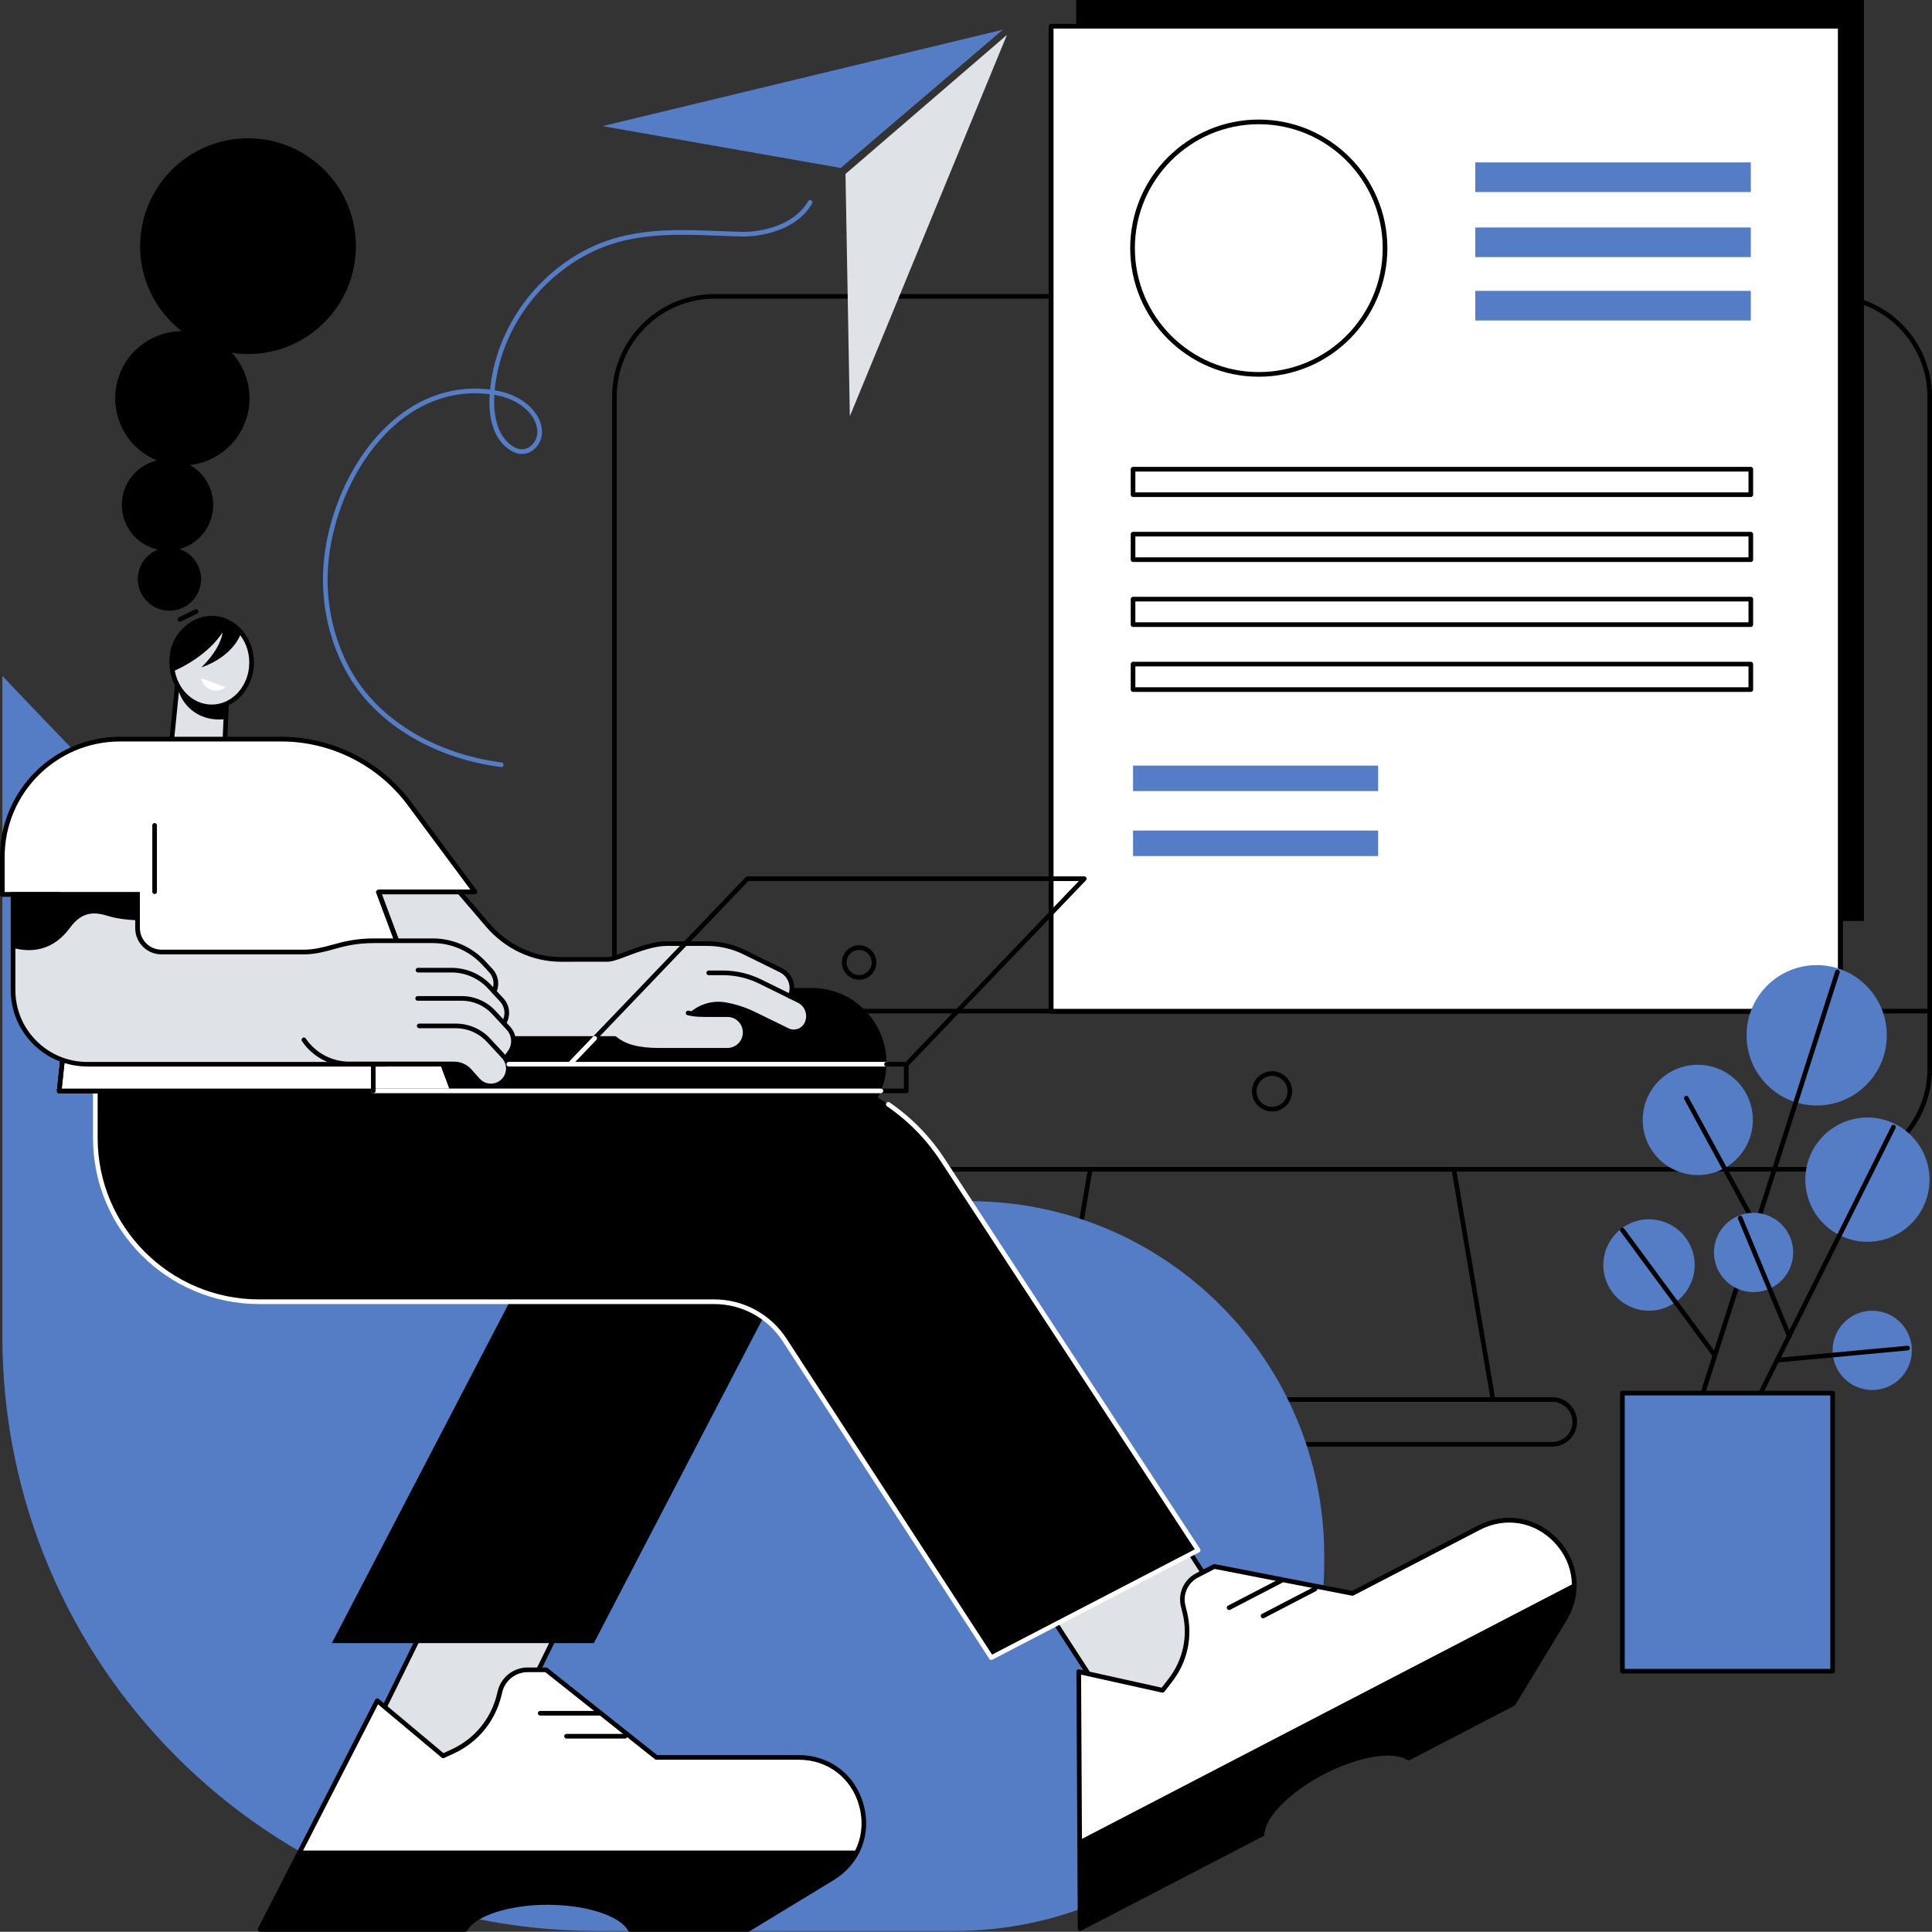
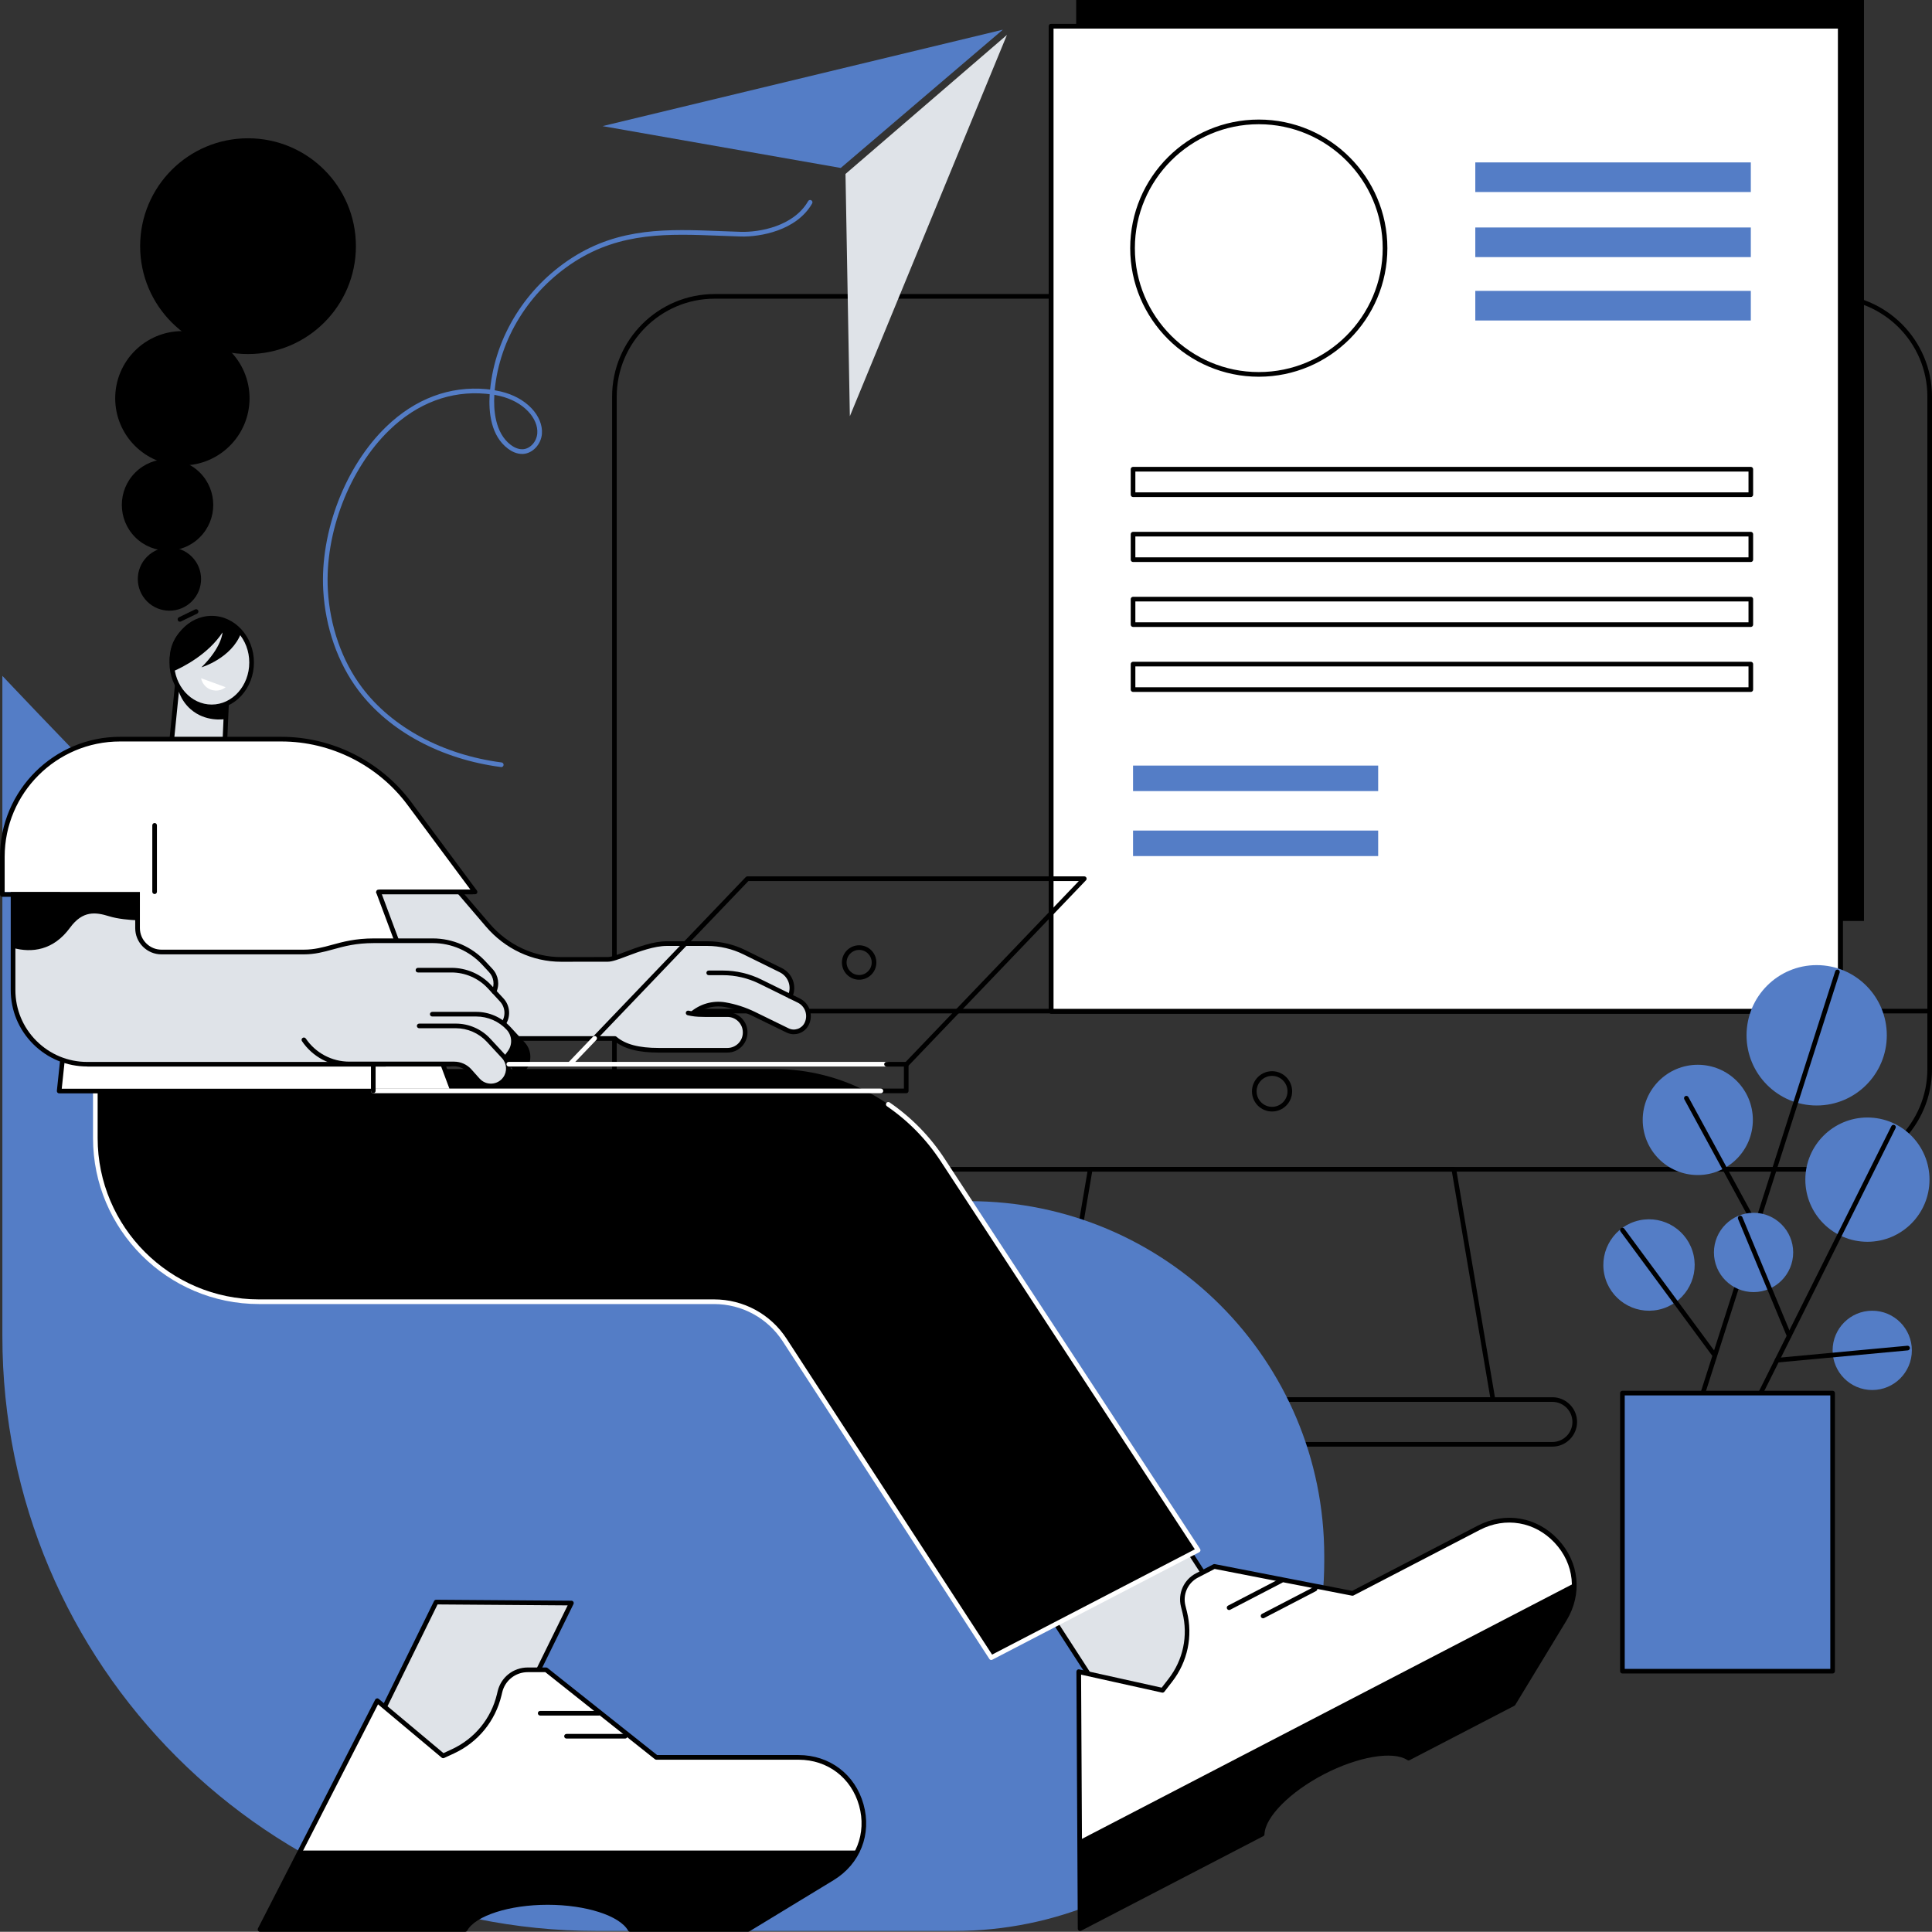
<svg xmlns="http://www.w3.org/2000/svg" id="Layer_2" data-name="Layer 2" viewBox="0 0 633.92 633.85">
  <rect x="0" y="0" width="633.92" height="633.85" fill="#333333" stroke="none" />
  <defs>
    <style>
      .cls-1 {
        fill: #547dc6;
      }

      .cls-2 {
        fill: #fff;
      }

      .cls-3 {
        fill: #dfe3e8;
      }
    </style>
  </defs>
  <g id="Layer_1-2" data-name="Layer 1">
    <g id="Send_your_CV" data-name="Send your CV">
      <g>
        <path d="M600.26,384.43H234.5c-18.56,0-33.66-15.1-33.66-33.66v-220.63c0-18.56,15.1-33.66,33.66-33.66h365.76c18.56,0,33.66,15.1,33.66,33.66v220.63c0,18.56-15.1,33.66-33.66,33.66ZM234.5,98c-17.72,0-32.14,14.42-32.14,32.14v220.63c0,17.72,14.42,32.14,32.14,32.14h365.76c17.72,0,32.14-14.42,32.14-32.14v-220.63c0-17.72-14.42-32.14-32.14-32.14H234.5Z" />
        <path d="M633.05,332.52H201.71c-.42,0-.76-.34-.76-.76s.34-.76.76-.76h431.34c.42,0,.76.34.76.76s-.34.76-.76.76Z" />
        <path d="M489.87,459.98h-144.98c-.23,0-.44-.1-.58-.27-.15-.17-.21-.4-.17-.62l12.83-75.55c.06-.37.38-.64.75-.64h119.32c.37,0,.69.27.75.64l12.83,75.55c.04.22-.02.45-.17.62-.14.17-.36.27-.58.27ZM345.79,458.45h143.17l-12.57-74.02h-118.03l-12.57,74.02Z" />
        <path d="M509.37,474.66h-183.99c-4.46,0-8.09-3.63-8.09-8.09s3.63-8.11,8.09-8.11h183.99c4.46,0,8.09,3.63,8.09,8.09s-3.63,8.11-8.09,8.11ZM325.38,459.98c-3.62,0-6.57,2.95-6.57,6.57s2.95,6.59,6.57,6.59h183.99c3.62,0,6.57-2.95,6.57-6.57s-2.95-6.59-6.57-6.59h-183.99Z" />
        <path d="M417.38,364.7c-3.64,0-6.59-2.96-6.59-6.61s2.96-6.61,6.59-6.61,6.59,2.96,6.59,6.61-2.96,6.61-6.59,6.61ZM417.38,353.01c-2.79,0-5.07,2.28-5.07,5.08s2.27,5.08,5.07,5.08,5.07-2.28,5.07-5.08-2.27-5.08-5.07-5.08Z" />
      </g>
      <g>
        <rect x="353.11" width="258.49" height="302.18" />
        <g>
          <g>
            <rect class="cls-2" x="344.89" y="8.6" width="258.99" height="323.23" />
            <path d="M603.88,332.59h-258.99c-.42,0-.76-.34-.76-.76V8.6c0-.42.34-.76.76-.76h258.99c.42,0,.76.34.76.76v323.23c0,.42-.34.76-.76.76ZM345.65,331.07h257.46V9.37h-257.46v321.7Z" />
          </g>
          <path d="M603.88,332.59h-258.99c-.42,0-.76-.34-.76-.76V8.6c0-.42.34-.76.76-.76h258.99c.42,0,.76.34.76.76v323.23c0,.42-.34.76-.76.76ZM345.65,331.07h257.46V9.37h-257.46v321.7Z" />
        </g>
        <g>
          <circle class="cls-2" cx="413.03" cy="81.42" r="41.42" />
          <path d="M413.03,123.61c-23.26,0-42.19-18.92-42.19-42.19s18.93-42.19,42.19-42.19,42.19,18.93,42.19,42.19-18.92,42.19-42.19,42.19ZM413.03,40.76c-22.42,0-40.66,18.24-40.66,40.66s18.24,40.66,40.66,40.66,40.66-18.24,40.66-40.66-18.24-40.66-40.66-40.66Z" />
        </g>
        <rect class="cls-1" x="484.07" y="53.29" width="90.4" height="9.72" />
        <rect class="cls-1" x="484.07" y="74.64" width="90.4" height="9.72" />
        <rect class="cls-1" x="484.07" y="95.44" width="90.4" height="9.72" />
        <path d="M574.47,163.08h-202.7c-.42,0-.76-.34-.76-.76v-8.37c0-.42.34-.76.76-.76h202.7c.42,0,.76.34.76.76v8.37c0,.42-.34.76-.76.76ZM372.53,161.56h201.18v-6.84h-201.18v6.84Z" />
        <path d="M574.47,184.4h-202.7c-.42,0-.76-.34-.76-.76v-8.37c0-.42.34-.76.76-.76h202.7c.42,0,.76.34.76.76v8.37c0,.42-.34.76-.76.76ZM372.53,182.87h201.18v-6.84h-201.18v6.84Z" />
        <path d="M574.47,205.71h-202.7c-.42,0-.76-.34-.76-.76v-8.37c0-.42.34-.76.76-.76h202.7c.42,0,.76.34.76.76v8.37c0,.42-.34.76-.76.76ZM372.53,204.19h201.18v-6.84h-201.18v6.84Z" />
        <path d="M574.47,227.03h-202.7c-.42,0-.76-.34-.76-.76v-8.37c0-.42.34-.76.76-.76h202.7c.42,0,.76.34.76.76v8.37c0,.42-.34.76-.76.76ZM372.53,225.5h201.18v-6.84h-201.18v6.84Z" />
        <rect class="cls-1" x="371.77" y="251.2" width="80.43" height="8.37" />
        <rect class="cls-1" x="371.77" y="272.52" width="80.43" height="8.37" />
      </g>
      <g>
        <path class="cls-1" d="M.78,221.76v216.73c0,107.74,87.34,195.09,195.09,195.09h117.22c67.06,0,121.42-54.36,121.42-121.42v-1.59c0-64.31-52.14-116.45-116.45-116.45h-67.98c-46.99,0-92.25-17.71-126.77-49.6C69.82,295.1.78,221.76.78,221.76Z" />
        <g>
          <g>
            <g>
              <g>
                <g>
                  <polygon class="cls-3" points="143.1 525.67 115.18 582.46 159.72 582.46 187.49 525.99 143.1 525.67" />
                  <path d="M159.72,583.22h-44.54c-.26,0-.51-.14-.65-.36-.14-.22-.15-.5-.04-.74l27.93-56.79c.13-.26.37-.42.69-.43l44.38.32c.26,0,.51.14.64.36.14.22.15.5.04.74l-27.77,56.47c-.13.26-.39.43-.69.43ZM116.4,581.7h42.84l27.02-54.95-42.69-.31-27.17,55.26Z" />
                </g>
                <g>
                  <g>
                    <path class="cls-2" d="M262.03,576.63h-46.68l-36.16-28.73h-6.04c-4.33,0-8.1,2.97-9.11,7.19l-.24,1.01c-1.96,8.19-7.57,15.04-15.22,18.57l-3.18,1.47-21.61-18.11-38.46,75.05h67.3c2.85-5.07,13.89-8.85,27.07-8.85s24.21,3.78,27.07,8.85h38.71l27.66-16.82c18.46-11.23,10.5-39.63-11.11-39.63Z" />
                    <path d="M245.47,633.85h-38.71c-.28,0-.53-.15-.67-.39-2.76-4.91-13.87-8.47-26.4-8.47s-23.64,3.56-26.4,8.47c-.13.24-.39.39-.67.39h-67.3c-.27,0-.51-.14-.65-.37-.14-.23-.15-.51-.03-.75l38.46-75.05c.11-.21.3-.35.53-.4.23-.05.46.01.64.16l21.24,17.79,2.74-1.27c7.48-3.46,12.88-10.04,14.8-18.05l.24-1.01c1.1-4.58,5.15-7.77,9.85-7.77h6.04c.17,0,.34.06.48.17l35.95,28.56h46.41c10.2,0,18.56,6.34,21.31,16.16,2.75,9.82-1.1,19.59-9.81,24.89l-27.66,16.82c-.12.07-.26.11-.4.11ZM207.19,632.32h38.07l27.48-16.71c8.11-4.93,11.7-14.03,9.14-23.17-2.56-9.14-10.35-15.05-19.84-15.05h-46.68c-.17,0-.34-.06-.48-.17l-35.95-28.56h-5.77c-4,0-7.44,2.71-8.37,6.6l-.24,1.01c-2.03,8.47-7.73,15.43-15.64,19.08l-3.18,1.47c-.27.12-.58.08-.81-.11l-20.88-17.49-37.46,73.09h65.62c3.38-5.23,14.55-8.85,27.5-8.85s24.12,3.62,27.5,8.85Z" />
                  </g>
                  <path d="M98.58,607.2l-13.26,25.88h67.3c2.85-5.07,13.89-8.85,27.07-8.85s24.22,3.78,27.07,8.85h38.71l27.66-16.82c3.93-2.39,6.65-5.56,8.31-9.06H98.58Z" />
                  <path d="M205.11,570.45h-19.23c-.42,0-.76-.34-.76-.76s.34-.76.76-.76h19.23c.42,0,.76.34.76.76s-.34.76-.76.76Z" />
                  <path d="M196.47,562.9h-19.23c-.42,0-.76-.34-.76-.76s.34-.76.76-.76h19.23c.42,0,.76.34.76.76s-.34.76-.76.76Z" />
                </g>
              </g>
-               <path d="M82.94,324.18h183.4c18.39,0,30.23,19.51,21.74,35.82l-93.23,179.13h-85.97l78.13-149.96c2.08-4-.82-8.77-5.32-8.77h-98.74v-56.22Z" />
            </g>
            <g>
              <g>
                <g>
                  <polygon class="cls-3" points="373.49 574.51 420.71 556.17 351.59 449.41 319.73 491.47 373.49 574.51" />
                  <path d="M373.49,575.28c-.25,0-.5-.13-.64-.35l-53.76-83.04c-.17-.27-.16-.62.03-.88l31.86-42.06c.15-.2.37-.31.64-.3.25,0,.48.14.61.35l69.12,106.77c.12.19.16.43.08.65-.07.22-.24.39-.45.48l-47.22,18.34c-.09.04-.18.05-.28.05ZM320.66,491.5l53.13,82.07,45.77-17.77-68.02-105.06-30.88,40.77Z" />
                </g>
                <g>
                  <path class="cls-2" d="M485.21,501.29l-41.43,21.51-45.33-8.83-5.69,2.96c-3.65,1.89-5.52,6.04-4.53,10.03l.5,2.02c1.93,7.77.2,16-4.71,22.33l-2.55,3.29-27.53-6.11.45,84.33,59.73-31.01c.2-5.82,8.24-14.26,19.94-20.33,11.7-6.08,23.23-7.8,28.1-4.62l34.36-17.84,16.8-27.68c11.21-18.47-8.94-40.01-28.12-30.06Z" />
                  <path d="M354.4,633.59c-.14,0-.27-.04-.39-.11-.23-.14-.37-.38-.37-.65l-.45-84.33c0-.23.1-.45.28-.6.18-.15.42-.2.65-.15l27.05,6,2.25-2.91c4.79-6.19,6.46-14.09,4.57-21.68l-.5-2.02c-1.08-4.35.94-8.83,4.92-10.9l5.69-2.96c.15-.08.33-.11.5-.07l45.07,8.78,41.19-21.39c9.05-4.7,19.4-2.92,26.37,4.52,6.97,7.45,8.05,17.89,2.76,26.61l-16.8,27.68c-.07.12-.18.22-.3.28l-34.36,17.84c-.24.13-.54.11-.77-.04-4.71-3.08-16.2-1.12-27.33,4.66-11.13,5.78-19.34,14.06-19.53,19.68,0,.28-.17.52-.41.65l-59.73,31.01c-.11.06-.23.09-.35.09ZM354.72,549.45l.44,82.13,58.23-30.24c.58-6.2,8.83-14.56,20.32-20.53,11.49-5.97,23.08-7.9,28.49-4.81l33.78-17.54,16.69-27.49c4.92-8.12,3.92-17.84-2.57-24.77-6.49-6.93-16.12-8.58-24.55-4.21l-41.43,21.51c-.15.08-.33.1-.5.07l-45.07-8.78-5.46,2.83c-3.35,1.74-5.05,5.51-4.14,9.17l.5,2.02c2,8.05.24,16.43-4.85,22.99l-2.55,3.29c-.18.23-.48.34-.77.28l-26.59-5.9ZM485.21,501.29h0,0Z" />
                  <path d="M354.25,603.75l.16,29.08,59.73-31.01c.2-5.82,8.24-14.26,19.94-20.33,11.7-6.08,23.23-7.8,28.1-4.62l34.36-17.84,16.8-27.68c2.38-3.93,3.34-7.99,3.2-11.87l-162.28,84.27Z" />
                  <path d="M414.43,530.98c-.28,0-.54-.15-.68-.41-.19-.37-.05-.84.33-1.03l17.06-8.86c.37-.19.84-.05,1.03.33.19.37.05.84-.33,1.03l-17.06,8.86c-.11.06-.23.09-.35.09Z" />
                  <path d="M403.29,528.27c-.28,0-.54-.15-.68-.41-.19-.37-.05-.84.33-1.03l17.06-8.86c.37-.19.84-.05,1.03.33.19.37.05.84-.33,1.03l-17.06,8.86c-.11.06-.23.09-.35.09Z" />
                </g>
              </g>
              <g>
                <path d="M254.11,350.77H31.28v22.64c0,29.66,24.04,53.71,53.71,53.71h149.32c9.34,0,18.05,4.72,23.15,12.56l67.81,104.23,67.88-35.25-83.84-128.06c-12.19-18.61-32.94-29.83-55.19-29.83Z" />
                <path class="cls-2" d="M325.26,544.67c-.25,0-.5-.12-.64-.35l-67.81-104.23c-4.97-7.64-13.39-12.21-22.51-12.21H84.99c-30.03,0-54.47-24.43-54.47-54.47v-15.97c0-.42.34-.76.76-.76s.76.34.76.76v15.97c0,29.19,23.75,52.94,52.94,52.94h149.32c9.64,0,18.53,4.82,23.79,12.9l67.43,103.65,66.52-34.54-83.38-127.35c-4.67-7.14-10.6-13.2-17.63-18.03-.35-.24-.44-.71-.2-1.06.24-.35.72-.44,1.06-.2,7.19,4.94,13.26,11.15,18.04,18.45l83.84,128.06c.12.18.15.4.1.61-.06.21-.2.38-.39.48l-67.88,35.25c-.11.06-.23.09-.35.09Z" />
              </g>
            </g>
          </g>
          <g>
            <g>
              <g>
                <polygon class="cls-3" points="58.28 223.62 56.37 242.64 73.81 242.64 74.41 228.95 58.28 223.62" />
                <path d="M73.81,243.41h-17.44c-.22,0-.42-.09-.57-.25-.15-.16-.22-.37-.19-.59l1.91-19.03c.02-.23.15-.44.34-.56.19-.13.44-.16.66-.08l16.13,5.34c.32.11.54.42.52.76l-.6,13.69c-.02.41-.35.73-.76.73ZM57.21,241.88h15.87l.54-12.38-14.68-4.86-1.73,17.24Z" />
              </g>
              <path d="M74.11,235.91c.1-2.32.2-4.63.3-6.95l-16.39-4.51c.19,1.19,1,5.21,4.59,8.31,4.8,4.15,10.66,3.29,11.5,3.15Z" />
              <g>
                <ellipse class="cls-3" cx="69.46" cy="217.38" rx="13.09" ry="14.55" />
                <path d="M69.46,232.69c-7.64,0-13.86-6.87-13.86-15.31s6.22-15.31,13.86-15.31,13.86,6.87,13.86,15.31-6.22,15.31-13.86,15.31ZM69.46,203.6c-6.8,0-12.33,6.18-12.33,13.79s5.53,13.79,12.33,13.79,12.33-6.18,12.33-13.79-5.53-13.79-12.33-13.79Z" />
              </g>
              <path class="cls-2" d="M65.98,222.54c.2,1.02.71,1.99,1.55,2.75,1.85,1.68,4.62,1.72,6.51.19l-8.06-2.94Z" />
            </g>
            <path d="M79.14,207.61c-2.4-2.93-5.84-4.77-9.68-4.77-7.23,0-13.77,5.31-13.77,13.35,0,.96.39,3.14.95,4.16,3.34-1.41,11.63-5.63,16.37-12.83,0,0-.17,4.8-6.92,11.45,0,0,9.94-2.97,13.05-11.34Z" />
            <g>
              <circle cx="55.6" cy="190" r="10.38" transform="translate(-118.07 94.96) rotate(-45)" />
              <circle cx="54.98" cy="165.67" r="15" transform="translate(-101.05 87.4) rotate(-45)" />
              <circle cx="59.84" cy="130.68" r="22.04" />
              <circle cx="81.38" cy="80.77" r="35.4" />
              <path d="M59.05,203.99c-.28,0-.56-.16-.69-.43-.18-.38-.03-.84.35-1.02l5.3-2.57c.38-.18.84-.03,1.02.35.18.38.03.84-.35,1.02l-5.3,2.57c-.11.05-.22.08-.33.08Z" />
            </g>
          </g>
          <g>
            <g>
              <path class="cls-3" d="M140.92,328.52l-33.93-43.32h37.38l15.65,18.3c6.03,7.05,14.84,11.11,24.11,11.1h26.87s0,26.06,0,26.06h-45.12c-9.75.01-18.96-4.47-24.97-12.15Z" />
              <g>
                <path class="cls-3" d="M259.17,327.06l-.97,1.99-9.78-.61-7.75-8.65h-63.5v-5h22.33c3.21,0,12.11-5.19,19.36-5.19h13.21c4.24,0,8.42.97,12.21,2.85l11.91,5.87c3.24,1.6,4.57,5.51,2.98,8.75Z" />
                <path class="cls-3" d="M247.48,332.76l10.93,5.34c2.33,1.15,5.15.18,6.29-2.15l.02-.04c1.37-2.81.21-6.21-2.6-7.59l-12.68-6.25c-3.8-1.87-7.98-2.85-12.21-2.85h-60.06v18.33h44.73l4.58-4.36c3.05-2.91,7.29-4.24,11.44-3.53,2.73.47,6.02,1.38,9.56,3.11Z" />
                <path d="M260.48,339.35c-.82,0-1.64-.19-2.41-.56l-10.93-5.34c-3.01-1.47-6.16-2.49-9.36-3.04-3.74-.64-7.55.46-10.44,3.01-.32.28-.8.25-1.08-.07-.28-.32-.25-.8.07-1.08,3.24-2.86,7.5-4.09,11.7-3.38,3.34.57,6.63,1.64,9.77,3.17l10.93,5.34c.95.47,2.01.53,3.01.19.99-.34,1.8-1.05,2.26-1.99,1.2-2.47.19-5.42-2.23-6.61l-12.68-6.25c-3.67-1.81-7.78-2.77-11.88-2.77h-4.67c-.42,0-.76-.34-.76-.76s.34-.76.76-.76h4.67c4.33,0,8.67,1.01,12.55,2.92l12.68,6.25c3.18,1.57,4.5,5.43,2.95,8.61-.66,1.35-1.77,2.33-3.15,2.81-.58.2-1.18.3-1.77.3Z" />
                <path class="cls-3" d="M226.88,332.63c1,.17,2.07.26,3.25.26.44.05,2.28.03,8.7.02,3.21,0,5.83,2.6,5.83,5.81v.08c0,3.21-2.6,5.81-5.81,5.81h-24.39c-17.07,0-16.31-12.97-16.31-12.97v-6.56h5.46c12.27,0,15.17,6.19,23.26,7.55Z" />
              </g>
              <path d="M238.69,345.37h-22.51c-6.78,0-11.45-1.23-14.68-3.87h-35.61c-9.88,0-19.43-4.67-25.57-12.51l-33.93-43.32c-.18-.23-.21-.54-.09-.81.13-.26.39-.43.69-.43h37.38c.22,0,.44.1.58.27l15.65,18.31c5.99,7.01,14.57,11.03,23.52,11.03h.01l15.35-.02c1.15,0,3.32-.82,5.84-1.77,4.02-1.52,9.03-3.41,13.53-3.41h13.21c4.33,0,8.67,1.01,12.55,2.93l11.91,5.87c3.57,1.76,5.07,5.97,3.41,9.59-.18.38-.63.55-1.01.38-.38-.18-.55-.63-.38-1.01,1.31-2.86.12-6.19-2.7-7.59l-11.91-5.87c-3.67-1.81-7.78-2.77-11.88-2.77h-13.21c-4.21,0-9.08,1.84-12.99,3.31-2.77,1.05-4.95,1.87-6.38,1.87l-15.35.02h-.01c-9.41,0-18.4-4.21-24.68-11.56l-15.42-18.04h-35.46l32.96,42.09c5.85,7.46,14.95,11.92,24.36,11.92h35.89c.18,0,.36.06.5.18,2.94,2.52,7.36,3.69,13.91,3.69h22.51c2.78,0,5.05-2.26,5.05-5.05v-.08c0-1.35-.53-2.62-1.48-3.57-.95-.95-2.22-1.48-3.57-1.48h-3.18c-3.8.02-4.7.02-5.12-.02-1.7,0-3.26-.18-4.77-.54-.41-.1-.66-.51-.57-.92.1-.41.51-.66.92-.57,1.4.33,2.86.5,4.46.5.03,0,.05,0,.08,0,.31.03,1.4.03,4.99.02h3.17s.01,0,.02,0c1.75,0,3.4.68,4.65,1.92,1.25,1.24,1.93,2.89,1.93,4.65v.08c0,3.62-2.95,6.57-6.57,6.57Z" />
            </g>
            <g>
              <polygon class="cls-2" points="148.57 357.99 19.42 357.99 27.56 280.88 119.79 280.88 148.57 357.99" />
              <path d="M148.57,358.75H19.42c-.22,0-.42-.09-.57-.25-.14-.16-.21-.38-.19-.59l8.15-77.11c.04-.39.37-.68.76-.68h92.22c.32,0,.6.2.72.5l28.79,77.11c.09.23.06.5-.09.7-.14.21-.38.33-.63.33ZM20.26,357.23h127.21l-28.22-75.58H28.25l-7.99,75.58Z" />
            </g>
-             <path d="M148.57,358.75H19.42c-.22,0-.42-.09-.57-.25-.14-.16-.21-.38-.19-.59l8.15-77.11c.04-.39.37-.68.76-.68h92.22c.32,0,.6.2.72.5l28.79,77.11c.09.23.06.5-.09.7-.14.21-.38.33-.63.33ZM20.26,357.23h127.21l-28.22-75.58H28.25l-7.99,75.58Z" />
            <g>
              <path class="cls-3" d="M4.29,324.81v-54h40.86v33.69c0,4.34,3.52,7.86,7.86,7.85l67.2-.02v36.82l-91.56.02c-13.45,0-24.36-10.9-24.36-24.35Z" />
              <path d="M4.29,311.04v-40.24h40.86v31.17c-2.74-.12-6.47-.44-9.38-1.34-4.34-1.34-8.61-1.96-12.79,3.76-5.48,7.49-12.52,8.31-18.69,6.64Z" />
              <g>
                <path class="cls-3" d="M160.63,323.78l4,4.32c2.02,2.18,2.22,5.48.48,7.89l-3.92,5.45-9.51-10.61h-59.74v-12.5h56.21c4.74,0,9.27,1.98,12.49,5.46Z" />
                <path class="cls-3" d="M158.79,315.98l2.26,2.44c2.02,2.18,2.22,5.48.48,7.89l-3.92,5.45-9.51-10.61h-56.16v-8.7h9.53c3.94,0,10.98-3.8,19.88-3.8h20.67c6.37,0,12.45,2.66,16.78,7.33Z" />
                <path d="M165.11,336.75c-.15,0-.31-.05-.45-.14-.34-.25-.42-.72-.17-1.07,1.52-2.11,1.34-5.02-.43-6.93l-3.99-4.32c-3.07-3.31-7.41-5.21-11.93-5.21h-11c-.42,0-.76-.34-.76-.76s.34-.76.76-.76h11c4.94,0,9.69,2.08,13.05,5.7l4,4.32c2.26,2.44,2.48,6.16.54,8.86-.15.21-.38.32-.62.32Z" />
                <path class="cls-3" d="M162.03,332.18l4.79,5.18c2.02,2.18,2.22,5.48.48,7.89l-3.92,5.45-9.51-10.61h-37.01v-12.5h34.65c3.99,0,7.81,1.67,10.52,4.6Z" />
-                 <path d="M165.77,348.14c-.15,0-.31-.05-.45-.14-.34-.25-.42-.72-.17-1.07l1.53-2.12c1.52-2.11,1.34-5.02-.43-6.93l-4.79-5.18c-2.56-2.77-6.19-4.35-9.96-4.35h-14.46c-.42,0-.76-.34-.76-.76s.34-.76.76-.76h14.46c4.19,0,8.23,1.76,11.08,4.84l4.79,5.18c2.26,2.44,2.48,6.16.54,8.86l-1.53,2.12c-.15.21-.38.32-.62.32Z" />
+                 <path d="M165.77,348.14c-.15,0-.31-.05-.45-.14-.34-.25-.42-.72-.17-1.07l1.53-2.12c1.52-2.11,1.34-5.02-.43-6.93c-2.56-2.77-6.19-4.35-9.96-4.35h-14.46c-.42,0-.76-.34-.76-.76s.34-.76.76-.76h14.46c4.19,0,8.23,1.76,11.08,4.84l4.79,5.18c2.26,2.44,2.48,6.16.54,8.86l-1.53,2.12c-.15.21-.38.32-.62.32Z" />
                <path class="cls-3" d="M160.27,341.28l5,5.4c1.85,2,2.04,5.03.44,7.25-2.14,2.97-6.48,3.2-8.93.48l-2.71-3.03c-1.3-1.45-3.15-2.27-5.09-2.27h-31.08c-8.13,0-13.85-.47-21.67-12.51h53.33c4.06,0,7.94,1.71,10.7,4.69Z" />
                <path d="M161.06,357.08c-1.85,0-3.59-.78-4.83-2.16l-2.71-3.03c-1.15-1.28-2.8-2.02-4.52-2.02h-34.37c-6.24,0-12.05-3.08-15.55-8.25-.24-.35-.15-.82.2-1.06.35-.24.82-.15,1.06.2,3.22,4.75,8.56,7.58,14.29,7.58h34.37c2.16,0,4.22.92,5.66,2.53l2.71,3.03c1.01,1.13,2.47,1.73,3.97,1.65,1.51-.08,2.89-.83,3.77-2.06,1.38-1.91,1.21-4.55-.39-6.28l-5-5.4c-2.61-2.82-6.31-4.43-10.14-4.43h-12.04c-.42,0-.76-.34-.76-.76s.34-.76.76-.76h12.04c4.26,0,8.37,1.79,11.27,4.92l5,5.4c2.09,2.26,2.3,5.72.5,8.21-1.16,1.61-2.95,2.59-4.93,2.69-.12,0-.23,0-.35,0Z" />
              </g>
              <path d="M28.64,349.93c-6.71,0-13.01-2.61-17.76-7.35-4.75-4.74-7.36-11.05-7.36-17.76v-54c0-.42.34-.76.76-.76h40.86c.42,0,.76.34.76.76v33.69c0,1.89.74,3.68,2.08,5.01,1.34,1.34,3.12,2.08,5.01,2.08h46.68c3.49,0,6.28-.77,9.23-1.58,3.59-.99,7.67-2.11,13.81-2.11h19.29c6.56,0,12.88,2.76,17.34,7.58l2.26,2.44c1.95,2.11,2.42,5.14,1.2,7.74-.18.38-.63.55-1.02.37-.38-.18-.55-.63-.37-1.02.95-2.03.58-4.4-.94-6.05l-2.26-2.44c-4.17-4.5-10.08-7.09-16.22-7.09h-19.29c-5.93,0-9.73,1.05-13.4,2.06-3.06.84-5.94,1.64-9.64,1.64h-46.68c-2.3,0-4.46-.9-6.09-2.52-1.63-1.63-2.52-3.79-2.52-6.09v-32.92H5.05v53.24c0,6.3,2.45,12.23,6.91,16.68,4.46,4.45,10.38,6.91,16.68,6.91h97.84c.42,0,.76.34.76.76s-.34.76-.76.76H28.64Z" />
            </g>
            <path class="cls-2" d="M.76,292.66v-11.53c0-21.32,17.28-38.6,38.6-38.6h52.95c16.56,0,32.14,7.84,42.02,21.14l21.53,29H.76Z" />
            <path d="M19.42,294.25H.76c-.42,0-.76-.34-.76-.76v-12.36c0-21.71,17.66-39.37,39.37-39.37h52.95c16.72,0,32.66,8.02,42.63,21.44l21.53,29c.17.23.2.54.07.8-.13.26-.39.42-.68.42h-31.12c-.42,0-.76-.34-.76-.76s.34-.76.76-.76h29.6l-20.63-27.78c-9.68-13.04-25.16-20.83-41.4-20.83h-52.95c-20.87,0-37.84,16.98-37.84,37.84v11.6h17.89c.42,0,.76.34.76.76s-.34.76-.76.76Z" />
            <path d="M155.01,293.42h-30.83c-.42,0-.76-.34-.76-.76s.34-.76.76-.76h30.83c.42,0,.76.34.76.76s-.34.76-.76.76Z" />
            <path d="M50.73,293.35c-.42,0-.76-.34-.76-.76v-21.78c0-.42.34-.76.76-.76s.76.34.76.76v21.78c0,.42-.34.76-.76.76Z" />
            <g>
              <path d="M297.51,349.94c-.19,0-.38-.07-.53-.21-.3-.29-.32-.77-.02-1.08l57.01-59.56h-108.41l-49.89,52.12c-.29.31-.78.31-1.08.02-.3-.29-.32-.77-.02-1.08l50.12-52.36c.14-.15.34-.24.55-.24h110.53c.31,0,.58.18.7.46.12.28.06.61-.15.83l-58.24,60.85c-.15.16-.35.24-.55.24Z" />
              <path class="cls-2" d="M186.98,349.94c-.19,0-.38-.07-.53-.21-.3-.29-.32-.77-.02-1.08l8.13-8.49c.29-.31.78-.31,1.08-.02.31.29.32.77.02,1.08l-8.13,8.49c-.15.16-.35.24-.55.24Z" />
              <path class="cls-2" d="M290.88,349.94h-123.94c-.42,0-.76-.34-.76-.76s.34-.76.76-.76h123.94c.42,0,.76.34.76.76s-.34.76-.76.76Z" />
              <path d="M297.35,358.7h-8.31c-.42,0-.76-.34-.76-.76s.34-.76.76-.76h7.55v-7.23h-5.71c-.42,0-.76-.34-.76-.76s.34-.76.76-.76h6.47c.42,0,.76.34.76.76v8.76c0,.42-.34.76-.76.76Z" />
              <path class="cls-2" d="M289.04,358.7H122.48c-.42,0-.76-.34-.76-.76s.34-.76.76-.76h166.56c.42,0,.76.34.76.76s-.34.76-.76.76Z" />
              <path d="M122.48,358.7c-.42,0-.76-.34-.76-.76v-8.76c0-.42.34-.76.76-.76h25.07c.42,0,.76.34.76.76s-.34.76-.76.76h-24.31v8c0,.42-.34.76-.76.76Z" />
              <path d="M281.9,321.46c-3.12,0-5.65-2.53-5.65-5.65s2.53-5.65,5.65-5.65,5.65,2.53,5.65,5.65-2.53,5.65-5.65,5.65ZM281.9,311.68c-2.27,0-4.12,1.85-4.12,4.12s1.85,4.12,4.12,4.12,4.12-1.85,4.12-4.12-1.85-4.12-4.12-4.12Z" />
            </g>
          </g>
        </g>
      </g>
      <g>
        <g>
          <polygon class="cls-3" points="277.42 57.08 330.39 11.46 278.85 136.57 277.42 57.08" />
          <polygon class="cls-1" points="275.86 55.11 329.05 9.74 197.7 41.38 275.86 55.11" />
        </g>
        <path class="cls-1" d="M164.48,251.68s-.07,0-.1,0c-19.63-2.55-36.7-11.73-46.81-25.19-6.74-8.97-10.83-20.64-11.51-32.86-1.07-19.11,7.24-40.67,20.67-53.63,9.48-9.16,20.84-13.42,32.84-12.32.41.04.83.08,1.24.14,1.69-17.37,11.71-33.49,26.91-43.25,15.64-10.03,31.56-9.41,48.42-8.75,2.31.09,4.64.18,7,.25,5.95.17,17.27-1.77,22.02-10.07.21-.37.67-.49,1.04-.28.37.21.49.68.28,1.04-5.1,8.93-17.08,11.01-23.39,10.84-2.37-.07-4.7-.16-7.02-.25-16.61-.65-32.3-1.27-47.54,8.51-14.83,9.52-24.6,25.25-26.22,42.19.66.11,1.32.25,1.97.4,4.09.96,7.58,2.85,10.1,5.49,2.41,2.52,3.66,5.59,3.43,8.42-.28,3.45-3.04,6.4-6.15,6.58-2.08.12-3.86-.87-5-1.73-5.58-4.2-6.38-11.88-5.99-17.87-.42-.05-.83-.1-1.25-.14-11.55-1.05-22.49,3.06-31.64,11.9-13.13,12.68-21.25,33.75-20.21,52.45.67,11.93,4.65,23.3,11.21,32.03,9.87,13.13,26.56,22.09,45.79,24.59.42.05.71.44.66.86-.05.38-.38.67-.76.67ZM162.2,129.56c-.29,4.8.19,12.49,5.39,16.42.93.7,2.39,1.52,3.99,1.42,2.38-.14,4.49-2.46,4.71-5.18.2-2.4-.9-5.04-3.01-7.25-2.31-2.42-5.54-4.17-9.34-5.06-.58-.13-1.16-.25-1.74-.36Z" />
      </g>
      <g>
        <g>
          <g>
            <ellipse class="cls-1" cx="596.08" cy="339.7" rx="23.01" ry="23.03" />
            <ellipse class="cls-1" cx="557.07" cy="367.46" rx="18.07" ry="18.09" />
            <path class="cls-1" d="M526.42,418.24c1.75,8.1,9.73,13.24,17.81,11.49,8.09-1.75,13.23-9.74,11.48-17.83-1.75-8.1-9.73-13.24-17.81-11.49s-13.23,9.74-11.48,17.83Z" />
            <g>
              <g>
                <path class="cls-2" d="M558.42,458.09l44.47-139.18-44.47,139.18Z" />
                <path d="M558.42,458.85c-.08,0-.16-.01-.23-.04-.4-.13-.62-.56-.49-.96l44.47-139.18c.13-.4.55-.62.96-.49.4.13.62.56.49.96l-44.47,139.18c-.1.32-.4.53-.73.53Z" />
              </g>
              <g>
                <path class="cls-2" d="M562.37,444.31l-30.03-40.7,30.03,40.7Z" />
                <path d="M562.37,445.07c-.23,0-.47-.11-.62-.31l-30.03-40.7c-.25-.34-.18-.82.16-1.07.34-.25.82-.18,1.07.16l30.03,40.7c.25.34.18.82-.16,1.07-.14.1-.3.15-.45.15Z" />
              </g>
              <g>
                <path class="cls-2" d="M576.59,403.08l-23.27-42.74,23.27,42.74Z" />
                <path d="M576.59,403.84c-.27,0-.53-.14-.67-.4l-23.27-42.74c-.2-.37-.06-.83.3-1.04.37-.2.84-.06,1.04.31l23.27,42.74c.2.37.06.83-.3,1.04-.12.06-.24.09-.36.09Z" />
              </g>
            </g>
          </g>
          <g>
            <ellipse class="cls-1" cx="614.31" cy="443.08" rx="13" ry="13.01" />
            <ellipse class="cls-1" cx="612.73" cy="387.06" rx="20.37" ry="20.39" />
            <ellipse class="cls-1" cx="575.37" cy="410.95" rx="13" ry="13.01" />
            <g>
              <g>
-                 <path class="cls-2" d="M583.08,446.3l42.82-3.99-42.82,3.99Z" />
                <path d="M583.08,447.07c-.39,0-.72-.3-.76-.69-.04-.42.27-.79.69-.83l42.82-3.99c.41-.04.79.27.83.69.04.42-.27.79-.69.83l-42.82,3.99s-.05,0-.07,0Z" />
              </g>
              <g>
                <path class="cls-2" d="M574.79,462.9l46.49-93.07-46.49,93.07Z" />
                <path d="M574.79,463.66c-.11,0-.23-.03-.34-.08-.38-.19-.53-.65-.34-1.02l46.49-93.07c.19-.38.65-.53,1.02-.34.38.19.53.65.34,1.02l-46.49,93.07c-.13.27-.4.42-.68.42Z" />
              </g>
              <g>
                <path class="cls-2" d="M570.99,399.65l16.07,38.67-16.07-38.67Z" />
                <path d="M587.06,439.08c-.3,0-.58-.18-.71-.47l-16.07-38.67c-.16-.39.02-.84.41-1,.39-.16.84.02,1,.41l16.07,38.67c.16.39-.02.84-.41,1-.1.04-.2.06-.29.06Z" />
              </g>
            </g>
          </g>
        </g>
        <g>
          <rect class="cls-1" x="532.33" y="457.1" width="68.97" height="91.24" transform="translate(1133.64 1005.44) rotate(180)" />
          <path d="M601.31,549.1h-68.97c-.42,0-.76-.34-.76-.76v-91.24c0-.42.34-.76.76-.76h68.97c.42,0,.76.34.76.76v91.24c0,.42-.34.76-.76.76ZM533.1,547.58h67.45v-89.72h-67.45v89.72Z" />
        </g>
      </g>
    </g>
  </g>
</svg>